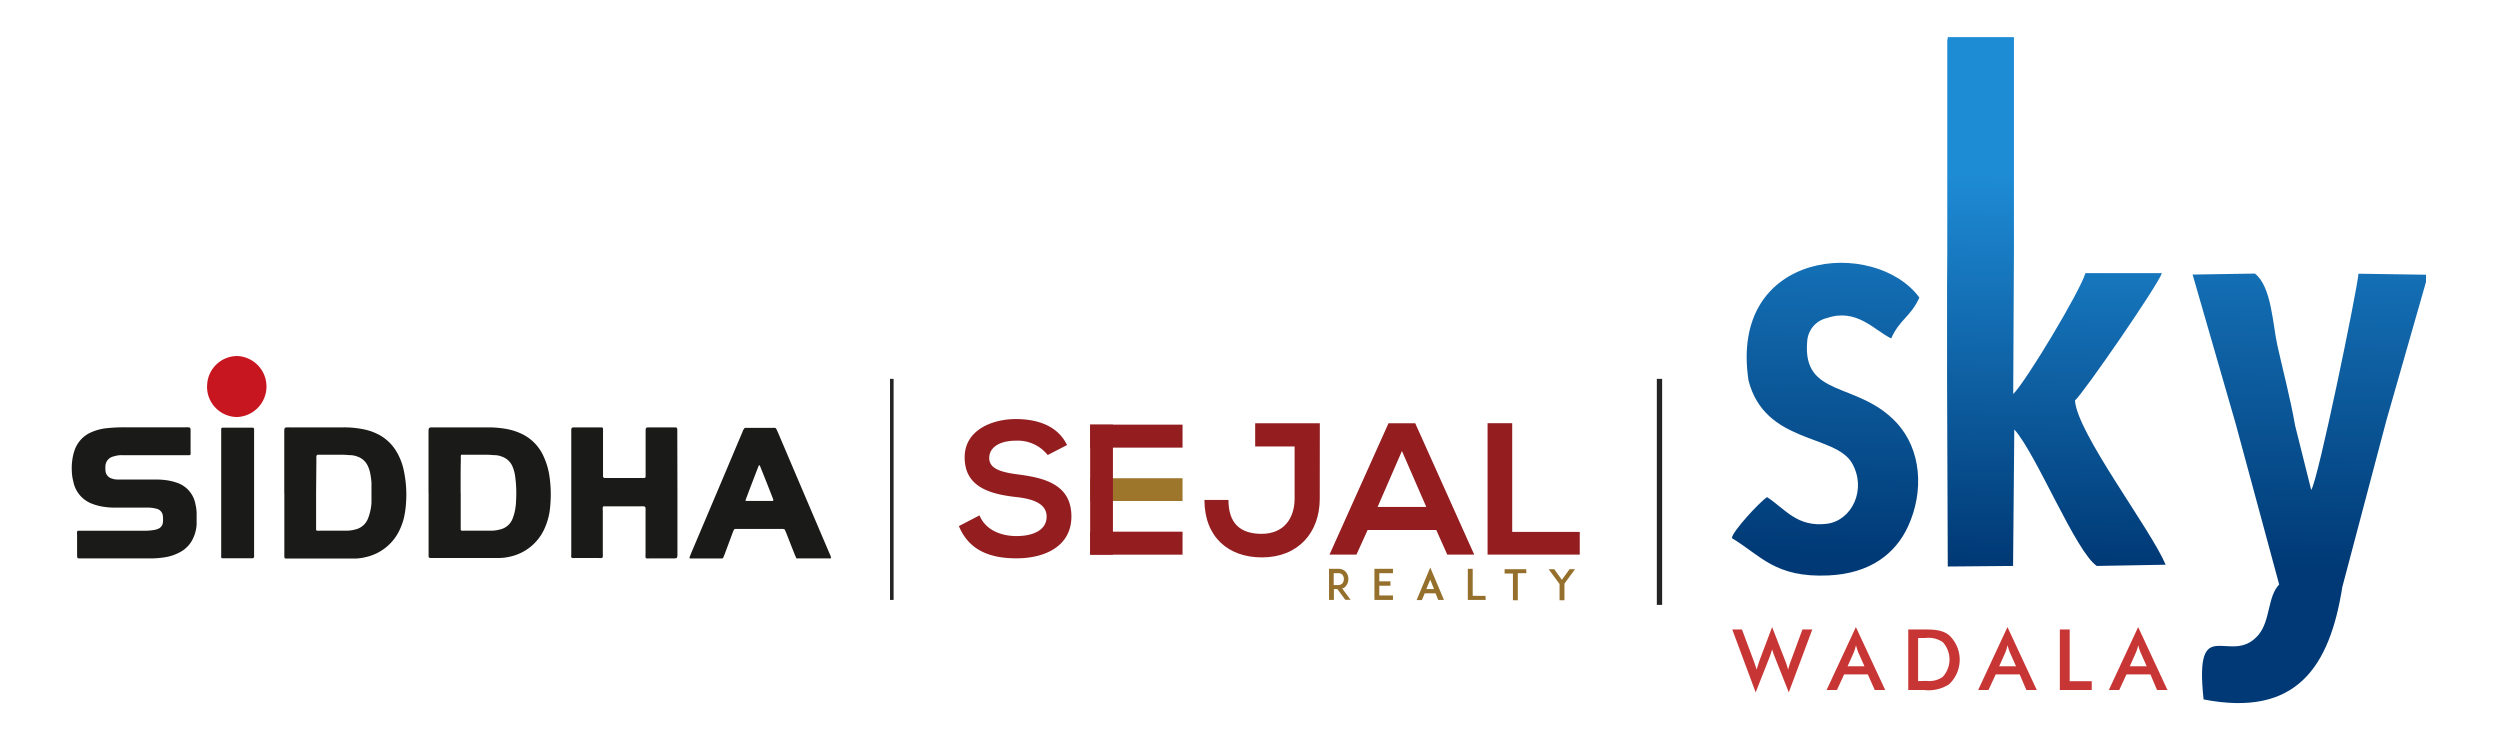
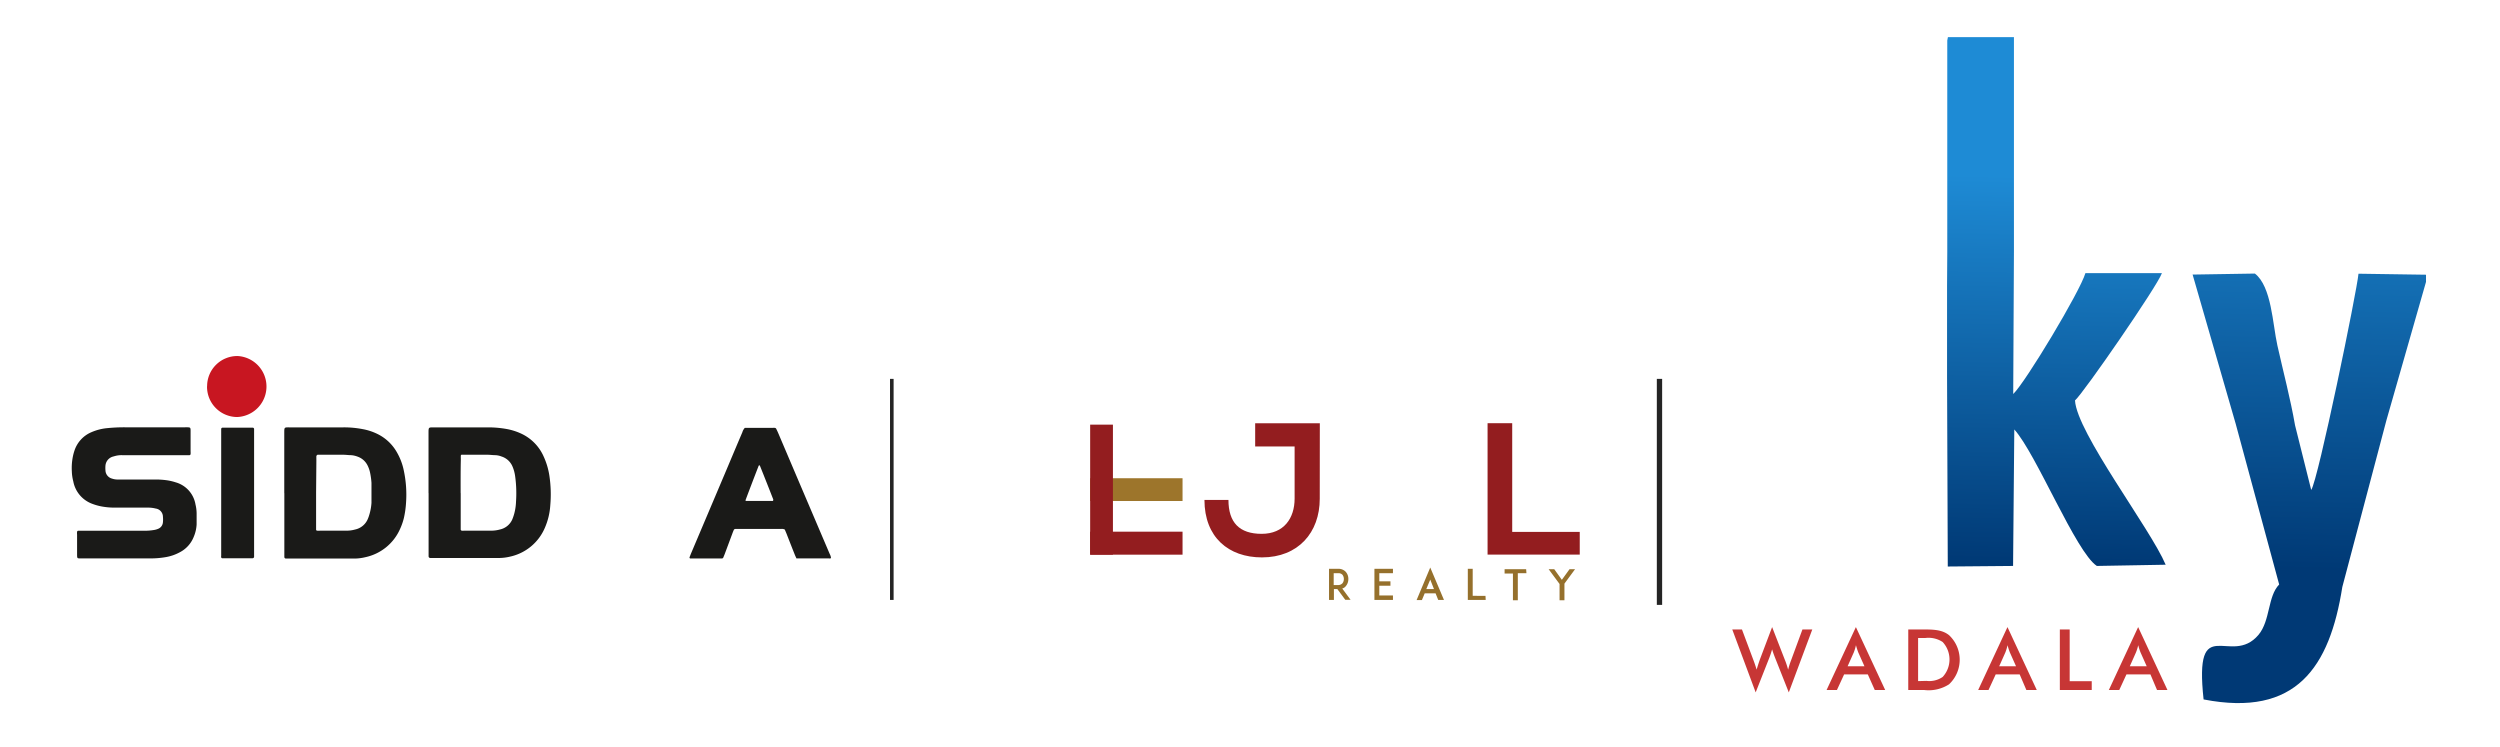
<svg xmlns="http://www.w3.org/2000/svg" xmlns:xlink="http://www.w3.org/1999/xlink" id="Layer_1" data-name="Layer 1" viewBox="0 0 348 104">
  <defs>
    <style>.cls-1,.cls-16,.cls-9{fill:none;}.cls-1{clip-rule:evenodd;}.cls-2{fill:#c73635;}.cls-3{clip-path:url(#clip-path);}.cls-4{fill:url(#linear-gradient);}.cls-5{clip-path:url(#clip-path-2);}.cls-6{fill:url(#linear-gradient-2);}.cls-7{clip-path:url(#clip-path-3);}.cls-8{fill:url(#linear-gradient-3);}.cls-16,.cls-9{stroke:#242424;}.cls-9{stroke-miterlimit:22.93;stroke-width:0.74px;}.cls-10{fill:#1a1a18;}.cls-11{fill:#c81621;}.cls-12,.cls-14{fill:#931d1f;}.cls-12{fill-rule:evenodd;}.cls-13{fill:#95702c;}.cls-15{fill:#9d752b;}.cls-16{stroke-miterlimit:10;stroke-width:0.5px;}</style>
    <clipPath id="clip-path">
      <path class="cls-1" d="M271,44.56l.13,34.3,9.09-.08.17-19c3.05,3.37,8.57,17.08,11.49,19l9.58-.17c-2.11-5-12.38-18.39-12.62-22.87,1.17-1,11.45-15.89,12.1-17.72l-10.65,0c-.75,2.56-8.33,15.18-10.05,16.83l.1-19.85,0-5.31v-11l0-13.52h-9.19l-.09.47,0,12.58,0,4.65v6.92l0,5.36Z" />
    </clipPath>
    <linearGradient id="linear-gradient" x1="285.52" y1="78.56" x2="286.62" y2="24.58" gradientUnits="userSpaceOnUse">
      <stop offset="0" stop-color="#003975" />
      <stop offset="1" stop-color="#1e8bd5" />
    </linearGradient>
    <clipPath id="clip-path-2">
-       <path class="cls-1" d="M243.4,53c2.31,8.8,12,7.39,14.39,11.45,2.11,3.66,0,8-3.47,8.46-4.21.52-5.86-2.12-8.35-3.71-1,.65-4.89,4.83-4.89,5.71,4,2.39,6,5.54,13.46,5.19,5.75-.26,9.3-3,11.06-6.82,2.27-4.94,1.85-10.73-1.61-14.45-5.39-5.79-13.11-3.41-12.43-11.28a3.54,3.54,0,0,1,2.75-3.28c4.14-1.4,6.56,1.67,8.94,2.84,1.2-2.68,2.71-3,3.93-5.69C261,33.06,240.59,34.69,243.4,53" />
-     </clipPath>
+       </clipPath>
    <linearGradient id="linear-gradient-2" x1="253.74" y1="77.81" x2="255.2" y2="15.51" xlink:href="#linear-gradient" />
    <clipPath id="clip-path-3">
      <path class="cls-1" d="M317.26,81.36c-1.62,1.67-1.21,5-2.87,7-3.86,4.59-9-3.45-7.65,9,12.9,2.51,17.55-4.49,19.31-15.65l6.14-23.21,5.51-19.26v-1l-9.4-.14c-.19,2.3-5.63,28.79-6.58,30.1l-2.25-9c-.64-3.69-1.64-7.45-2.46-11.12-.66-2.93-.8-8.2-3.13-10l-8.67.14,6,20.78Z" />
    </clipPath>
    <linearGradient id="linear-gradient-3" x1="321.21" y1="79.28" x2="322.68" y2="16.98" xlink:href="#linear-gradient" />
  </defs>
  <path class="cls-2" d="M296.47,92.74l.86-1.93a6.21,6.21,0,0,0,.31-1,7.31,7.31,0,0,0,.32,1l.86,1.93Zm3.79,3.31h1.45l-4.08-8.76-4.08,8.76H295l1-2.17h3.34Zm-13.53,0h4.44V94.82H288.1v-7.2h-1.37Zm-8.44-3.31.86-1.93a6.4,6.4,0,0,0,.3-1,9.26,9.26,0,0,0,.32,1l.86,1.93Zm3.78,3.31h1.45l-4.08-8.76-4.08,8.76h1.44l1-2.17h3.34ZM267,94.81v-6h1a3.56,3.56,0,0,1,2.42.56,3.58,3.58,0,0,1,0,4.86,3.28,3.28,0,0,1-2.26.55Zm-1.37,1.24h2.22a5.25,5.25,0,0,0,3.45-.79,4.68,4.68,0,0,0,0-6.85c-1-.79-2.24-.79-3.82-.79h-1.85Zm-8.44-3.31.86-1.93a6.4,6.4,0,0,0,.3-1,9.26,9.26,0,0,0,.32,1l.86,1.93Zm3.78,3.31h1.45l-4.08-8.76-4.08,8.76h1.44l1-2.17H260Zm-19.84-8.43,3.26,8.76,1.89-4.79c.15-.39.28-.79.4-1.2.1.36.25.76.41,1.17L249,96.38l3.27-8.76h-1.37l-1.58,4.29a10.11,10.11,0,0,0-.41,1.31c-.14-.5-.3-1-.45-1.35l-1.78-4.58-1.7,4.5c-.05.14-.21.6-.46,1.42-.13-.45-.28-.89-.45-1.34l-1.59-4.25Z" />
  <g class="cls-3">
    <rect class="cls-4" x="271.03" y="5.13" width="30.46" height="73.73" />
  </g>
  <g class="cls-5">
    <rect class="cls-6" x="240.59" y="33.06" width="27.28" height="47.36" />
  </g>
  <g class="cls-7">
    <rect class="cls-8" x="305.21" y="38.05" width="32.5" height="61.81" />
  </g>
  <line class="cls-9" x1="231" y1="52.74" x2="231" y2="84.2" />
  <path class="cls-10" d="M59.65,68.64V60.28c0-.82,0-.79.77-.79,2.49,0,5,0,7.48,0a14.64,14.64,0,0,1,2.64.23,8.35,8.35,0,0,1,1.88.58,6.32,6.32,0,0,1,3.25,3.23,10,10,0,0,1,.81,2.73,17.32,17.32,0,0,1,.12,4.07,9.26,9.26,0,0,1-.76,3.15,6.84,6.84,0,0,1-4.83,4,6.74,6.74,0,0,1-1.42.19c-.45,0-.9,0-1.36,0H60.41l-.54,0a.23.23,0,0,1-.21-.23c0-.22,0-.45,0-.68V68.64m4.47,0c0,1.49,0,3,0,4.48,0,.21,0,.41,0,.61a.25.25,0,0,0,.13.14,1.84,1.84,0,0,0,.33,0h3.74a4.59,4.59,0,0,0,1.28-.17,2.43,2.43,0,0,0,1.71-1.42,7,7,0,0,0,.26-.77,7.34,7.34,0,0,0,.25-1.68,17.38,17.38,0,0,0-.12-3.53,5.17,5.17,0,0,0-.4-1.43,2.45,2.45,0,0,0-1.48-1.32,2.76,2.76,0,0,0-.85-.19c-.39,0-.77-.06-1.16-.06H64.37a.25.25,0,0,0-.13,0,.19.19,0,0,0-.09.09,3.87,3.87,0,0,0,0,.48C64.11,65.51,64.12,67.07,64.12,68.64Z" />
  <path class="cls-10" d="M39.57,68.64V60.27c0-.83,0-.78.77-.78,2.47,0,4.94,0,7.41,0a13.66,13.66,0,0,1,2.71.24,7.77,7.77,0,0,1,2.06.67A6.28,6.28,0,0,1,55.27,63a8.4,8.4,0,0,1,.92,2.41A16.06,16.06,0,0,1,56.52,70a12.8,12.8,0,0,1-.31,2.15,8.67,8.67,0,0,1-.52,1.48,6.83,6.83,0,0,1-4.83,3.93,6.65,6.65,0,0,1-1.41.19l-1.43,0q-3.81,0-7.62,0h-.61a.22.22,0,0,1-.21-.22c0-.23,0-.46,0-.68V68.64M44,68.57c0,1.52,0,3,0,4.56,0,.2,0,.4,0,.61a.16.16,0,0,0,.14.13,1.8,1.8,0,0,0,.4,0h2.25c.49,0,1,0,1.49,0a4.36,4.36,0,0,0,1.14-.16,2.46,2.46,0,0,0,1.8-1.52,4.4,4.4,0,0,0,.18-.51A7.35,7.35,0,0,0,51.71,70c0-.93,0-1.85,0-2.78a10,10,0,0,0-.18-1.35,4.13,4.13,0,0,0-.37-1.09,2.43,2.43,0,0,0-1.34-1.2,3.25,3.25,0,0,0-.92-.22c-.39,0-.77-.06-1.15-.06H44.62l-.4,0c-.06,0-.17.12-.18.19s0,.4,0,.61Z" />
  <path class="cls-10" d="M16.59,77.73H11.21c-.44,0-.47,0-.48-.45V74.42a1.84,1.84,0,0,1,0-.41.21.21,0,0,1,.13-.13l.54,0h8.65a7.6,7.6,0,0,0,1.35-.1,2.46,2.46,0,0,0,.59-.16,1.06,1.06,0,0,0,.69-.93,3.76,3.76,0,0,0,0-.75,1.16,1.16,0,0,0-1-1.15,4.3,4.3,0,0,0-1-.13c-.39,0-.77,0-1.16,0H16.11a10.08,10.08,0,0,1-1.9-.15,7.55,7.55,0,0,1-1.37-.38A4.13,4.13,0,0,1,10.2,67,6.15,6.15,0,0,1,10,65.62a8.2,8.2,0,0,1,.15-2.1,6.9,6.9,0,0,1,.21-.78,4.21,4.21,0,0,1,2.37-2.58A7.18,7.18,0,0,1,15,59.59a23.56,23.56,0,0,1,2.38-.11h8.37c.84,0,.78-.05.78.76v2.59a2.6,2.6,0,0,1,0,.4.2.2,0,0,1-.14.13c-.2,0-.41,0-.61,0H17a3.45,3.45,0,0,0-1,.12l-.32.09a1.43,1.43,0,0,0-1,1.23,3.84,3.84,0,0,0,0,.68,1.22,1.22,0,0,0,.91,1.14,2.45,2.45,0,0,0,.81.13h5.1a11,11,0,0,1,1.9.13,7.67,7.67,0,0,1,1.05.26,3.86,3.86,0,0,1,2.76,3.07,5.51,5.51,0,0,1,.16,1.22c0,.52,0,1,0,1.56a5.07,5.07,0,0,1-.39,1.71A4.12,4.12,0,0,1,25,76.89a6.25,6.25,0,0,1-1.92.66,12.15,12.15,0,0,1-2.17.18Z" />
-   <path class="cls-10" d="M94.3,68.64v8.3c0,.83,0,.79-.77.79H90.4a1.75,1.75,0,0,1-.4,0,.2.2,0,0,1-.14-.13,4.75,4.75,0,0,1,0-.54c0-1.86,0-3.72,0-5.58,0-1.13.15-1-1-1H84.52l-.47,0a.15.15,0,0,0-.14.13,3.26,3.26,0,0,0,0,.54c0,1.84,0,3.68,0,5.52,0,1.22.17,1-1,1-.95,0-1.91,0-2.86,0a1.8,1.8,0,0,1-.4,0c-.06,0-.11-.08-.13-.13a.83.83,0,0,1,0-.27c0-.18,0-.37,0-.55V60.48c0-.23,0-.45,0-.68a.29.29,0,0,1,.29-.31h3.94a.22.22,0,0,1,.19.17c0,.19,0,.36,0,.55,0,1.83,0,3.67,0,5.51,0,.2,0,.4,0,.61a.24.24,0,0,0,.22.21h5.51a.21.21,0,0,0,.2-.23c0-.21,0-.41,0-.61V60.13c0-.63,0-.64.64-.64H94c.19,0,.28.11.28.31s0,.41,0,.61Z" />
  <path class="cls-10" d="M110.85,77.69c-.07-.15-.14-.29-.2-.44-.4-1-.79-2-1.18-3-.08-.19-.16-.37-.22-.53a.84.84,0,0,0-.5-.09h-6.4a.25.25,0,0,0-.21.15c-.07.16-.14.33-.2.5l-1.07,2.87-.18.44a.22.22,0,0,1-.21.15h-.27q-1.9,0-3.81,0c-.11,0-.22,0-.33,0a.15.15,0,0,1-.09-.16l.2-.51,4.88-11.52c.76-1.8,1.51-3.59,2.28-5.39a1.45,1.45,0,0,1,.34-.6l.39,0h3.47a1.94,1.94,0,0,1,.34,0,.26.26,0,0,1,.16.11c.1.2.2.41.29.62l2.82,6.63,4.35,10.2a1.48,1.48,0,0,1,.17.5.14.14,0,0,1-.06.11,1.09,1.09,0,0,1-.26,0H111.4l-.55,0m-7.06-8a2.06,2.06,0,0,0,.26,0q1.67,0,3.33,0a.63.63,0,0,0,.19,0,.12.12,0,0,0,.06-.1.2.2,0,0,0,0-.13q-.9-2.31-1.82-4.6a.78.78,0,0,0-.1-.15s-.1.06-.11.1q-.92,2.37-1.81,4.74S103.78,69.59,103.79,69.64Z" />
  <path class="cls-10" d="M35.37,68.66v8.17c0,.22,0,.45,0,.68a.22.22,0,0,1-.22.2h-.21c-1.24,0-2.49,0-3.74,0l-.27,0a.17.17,0,0,1-.14-.13.44.44,0,0,1,0-.2v-17c0-.23,0-.46,0-.68a.2.2,0,0,1,.18-.17l.34,0h3.54l.34,0a.2.2,0,0,1,.18.17c0,.22,0,.45,0,.68v8.3" />
  <path class="cls-11" d="M28.83,53.77a4.2,4.2,0,0,1,4.26-4.21A4.25,4.25,0,0,1,33,58.05a4.21,4.21,0,0,1-4.18-4.28" />
-   <path class="cls-12" d="M145.84,63.34a5.34,5.34,0,0,0-4.36-2c-2.55,0-3.78,1.06-3.78,2.42,0,1.58,1.87,2,4.07,2.29,3.81.49,7.37,1.49,7.37,5.85,0,4.07-3.59,5.82-7.66,5.82-3.75,0-6.63-1.16-8-4.49l2.87-1.49c.81,2,2.94,2.88,5.14,2.88s4.2-.75,4.2-2.72c0-1.74-1.78-2.45-4.23-2.71-3.72-.42-7.18-1.42-7.18-5.53,0-3.75,3.72-5.3,7.08-5.33,2.84,0,5.82.81,7.17,3.62Z" />
  <path class="cls-12" d="M183.71,69.42c0,4.71-3,8.17-8.05,8.17-4.65,0-8-2.81-8-8H171c0,3.14,1.52,4.72,4.62,4.72s4.59-2.17,4.59-4.91V62.15h-5.49V58.92h9Z" />
-   <path class="cls-12" d="M199.93,73.78h-9.56l-1.55,3.42h-3.75l8.21-18.28H197l8.21,18.28h-3.75Zm-4.78-11-3.39,7.79h6.78Z" />
  <polygon class="cls-12" points="210.5 58.91 210.5 74.04 219.9 74.04 219.9 77.2 207.07 77.2 207.07 58.91 210.5 58.91" />
  <path class="cls-13" d="M186.84,81.92a.9.9,0,0,0,.49-.32,1.51,1.51,0,0,0,.36-1,1.47,1.47,0,0,0-.36-1,1.36,1.36,0,0,0-1.07-.42H185v4.33h.68V82h.48l1.1,1.49H188Zm-1.19-.48V79.79h.61a.75.75,0,0,1,.62.23,1,1,0,0,1,0,1.16.8.8,0,0,1-.62.26ZM192,79.79h1.9v-.61h-2.58v4.33h2.58v-.62H192V81.53h1.55v-.61H192Zm8.2,3.72H201L199.09,79l-1.9,4.53h.74l.39-.94h1.51ZM198.54,82l.55-1.32.52,1.32Zm8.24.94H205V79.18h-.68v4.33h2.49Zm5.66-3.71h-3v.61h1.16v3.72h.68V79.79h1.2Zm6.81,0h-.77l-1.07,1.48-1.06-1.48h-.78l1.52,2.06v2.27h.68V81.24Z" />
  <rect class="cls-14" x="151.75" y="74.01" width="12.86" height="3.2" />
  <rect class="cls-15" x="151.75" y="66.57" width="12.86" height="3.17" />
-   <rect class="cls-14" x="151.75" y="59.11" width="12.86" height="3.2" />
  <rect class="cls-14" x="151.75" y="59.11" width="3.17" height="18.1" />
  <line class="cls-16" x1="124.14" y1="52.74" x2="124.14" y2="83.51" />
</svg>